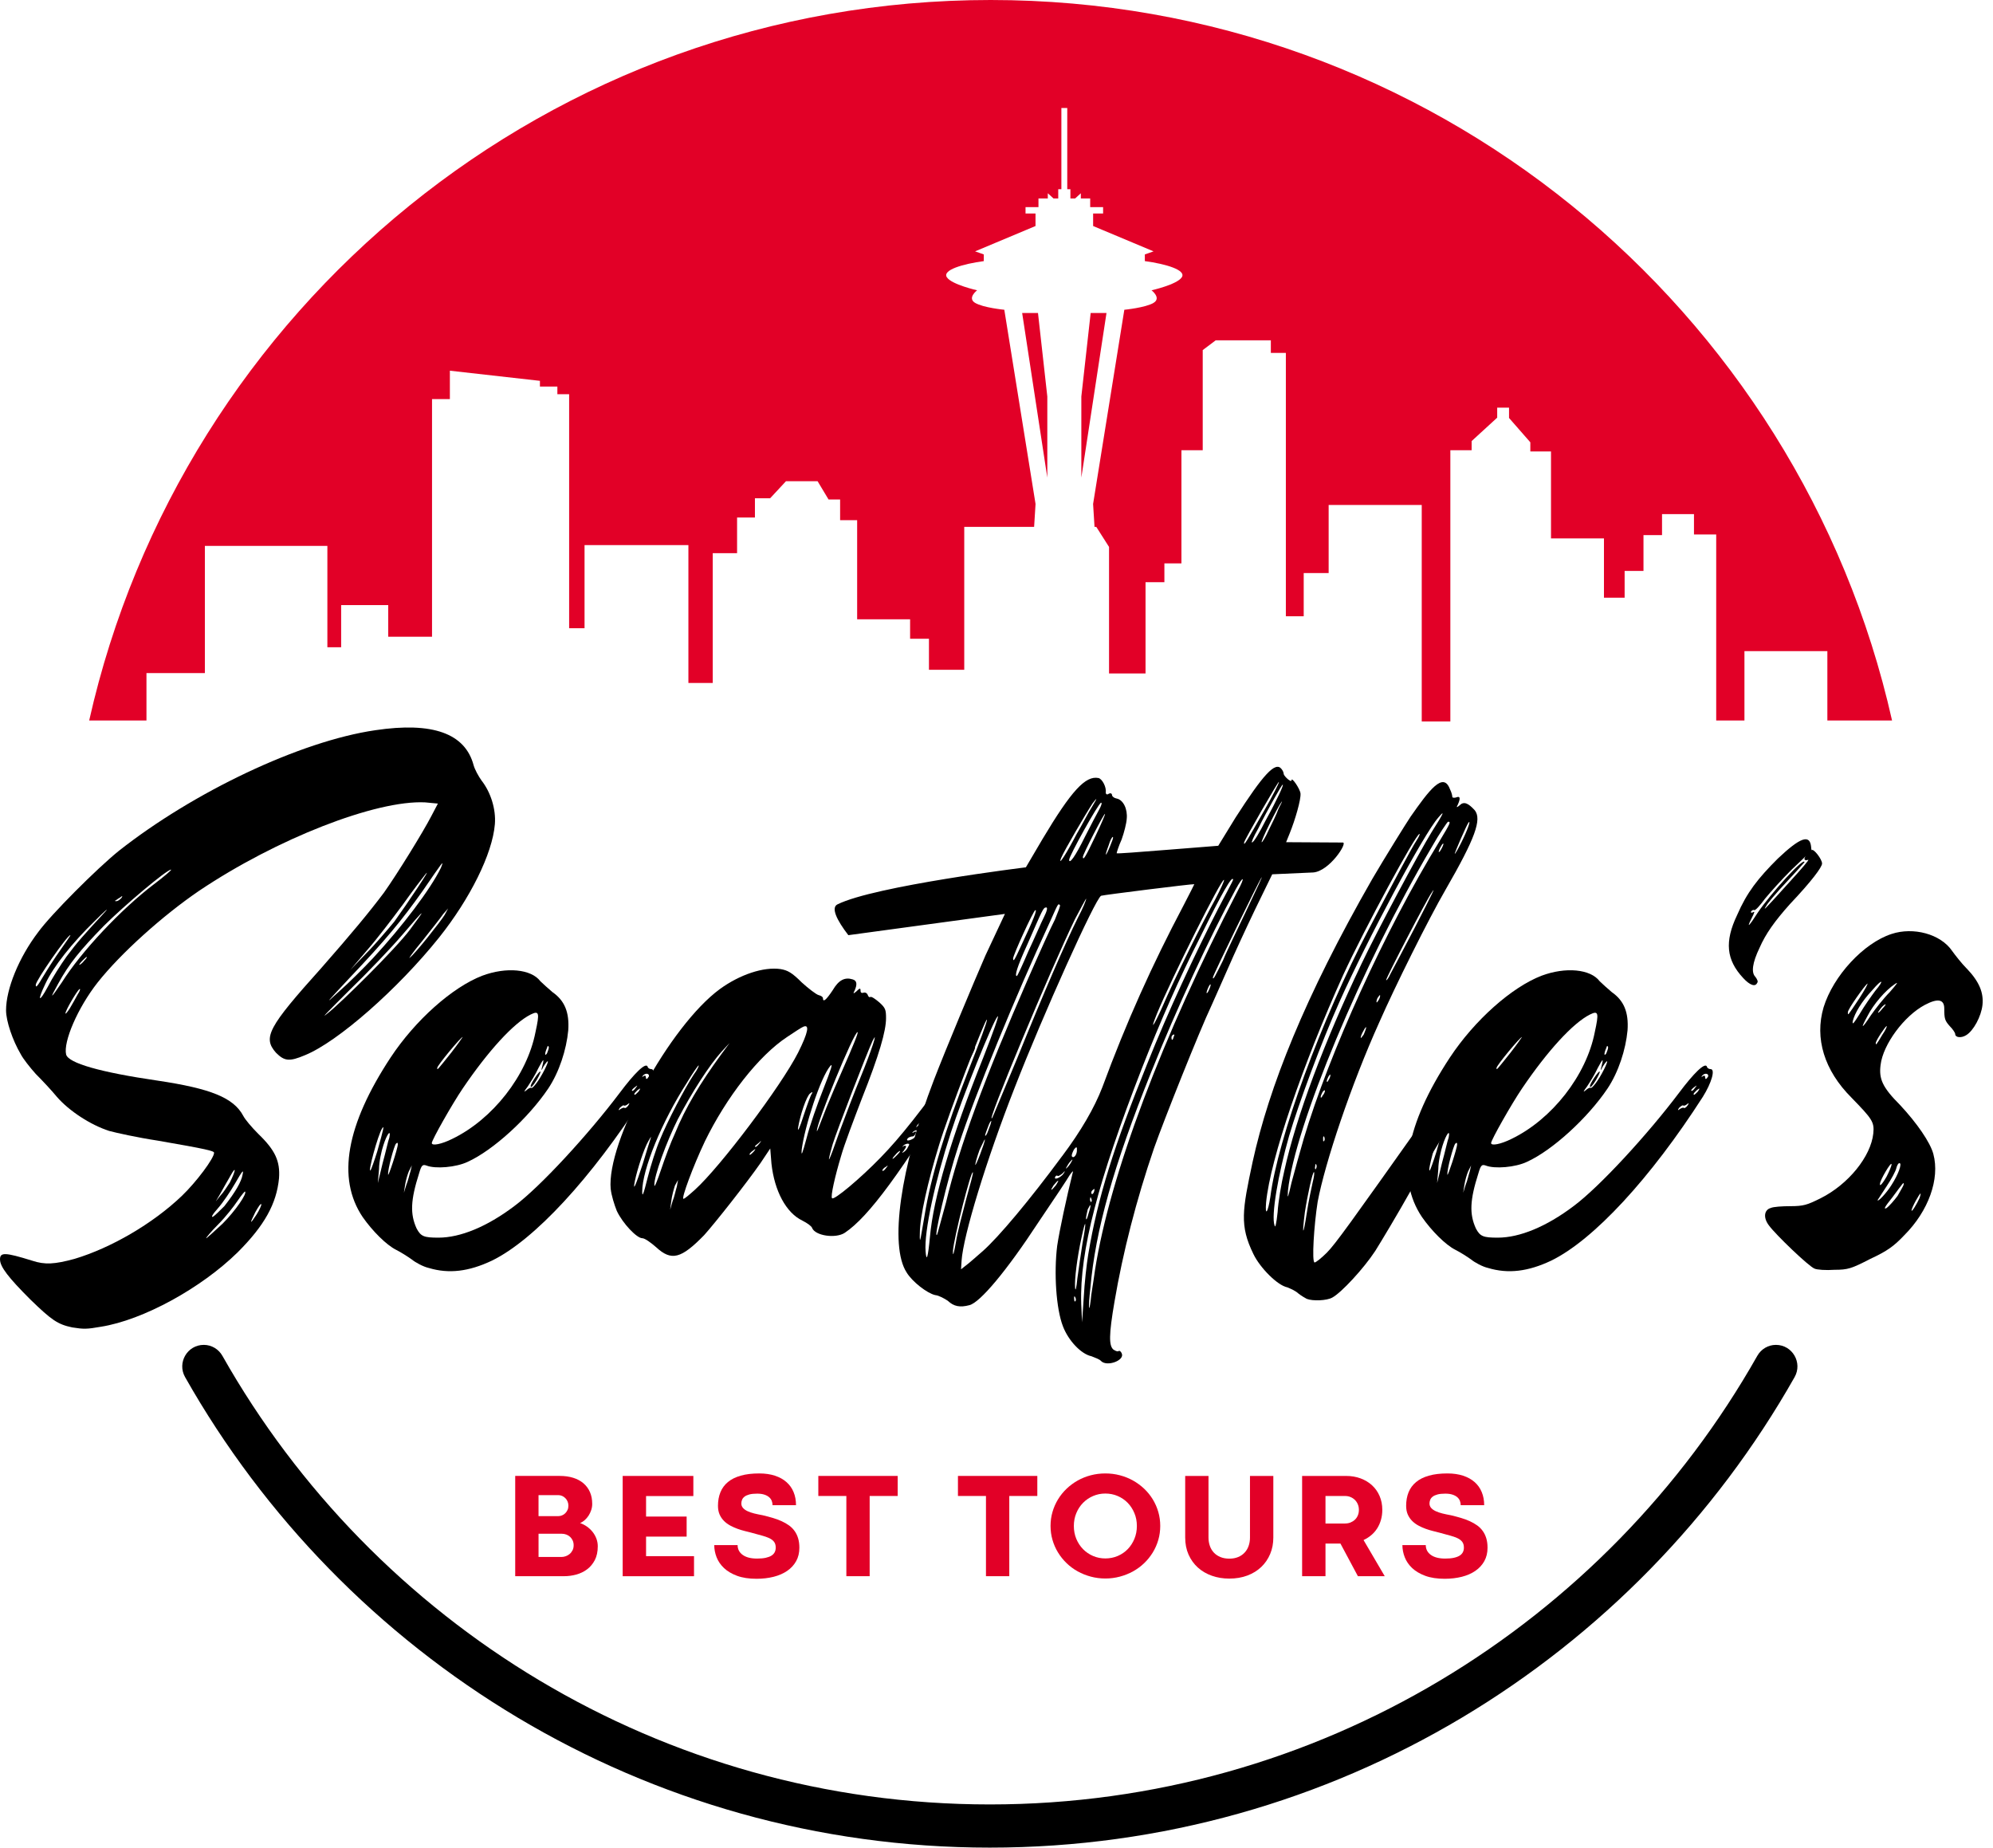
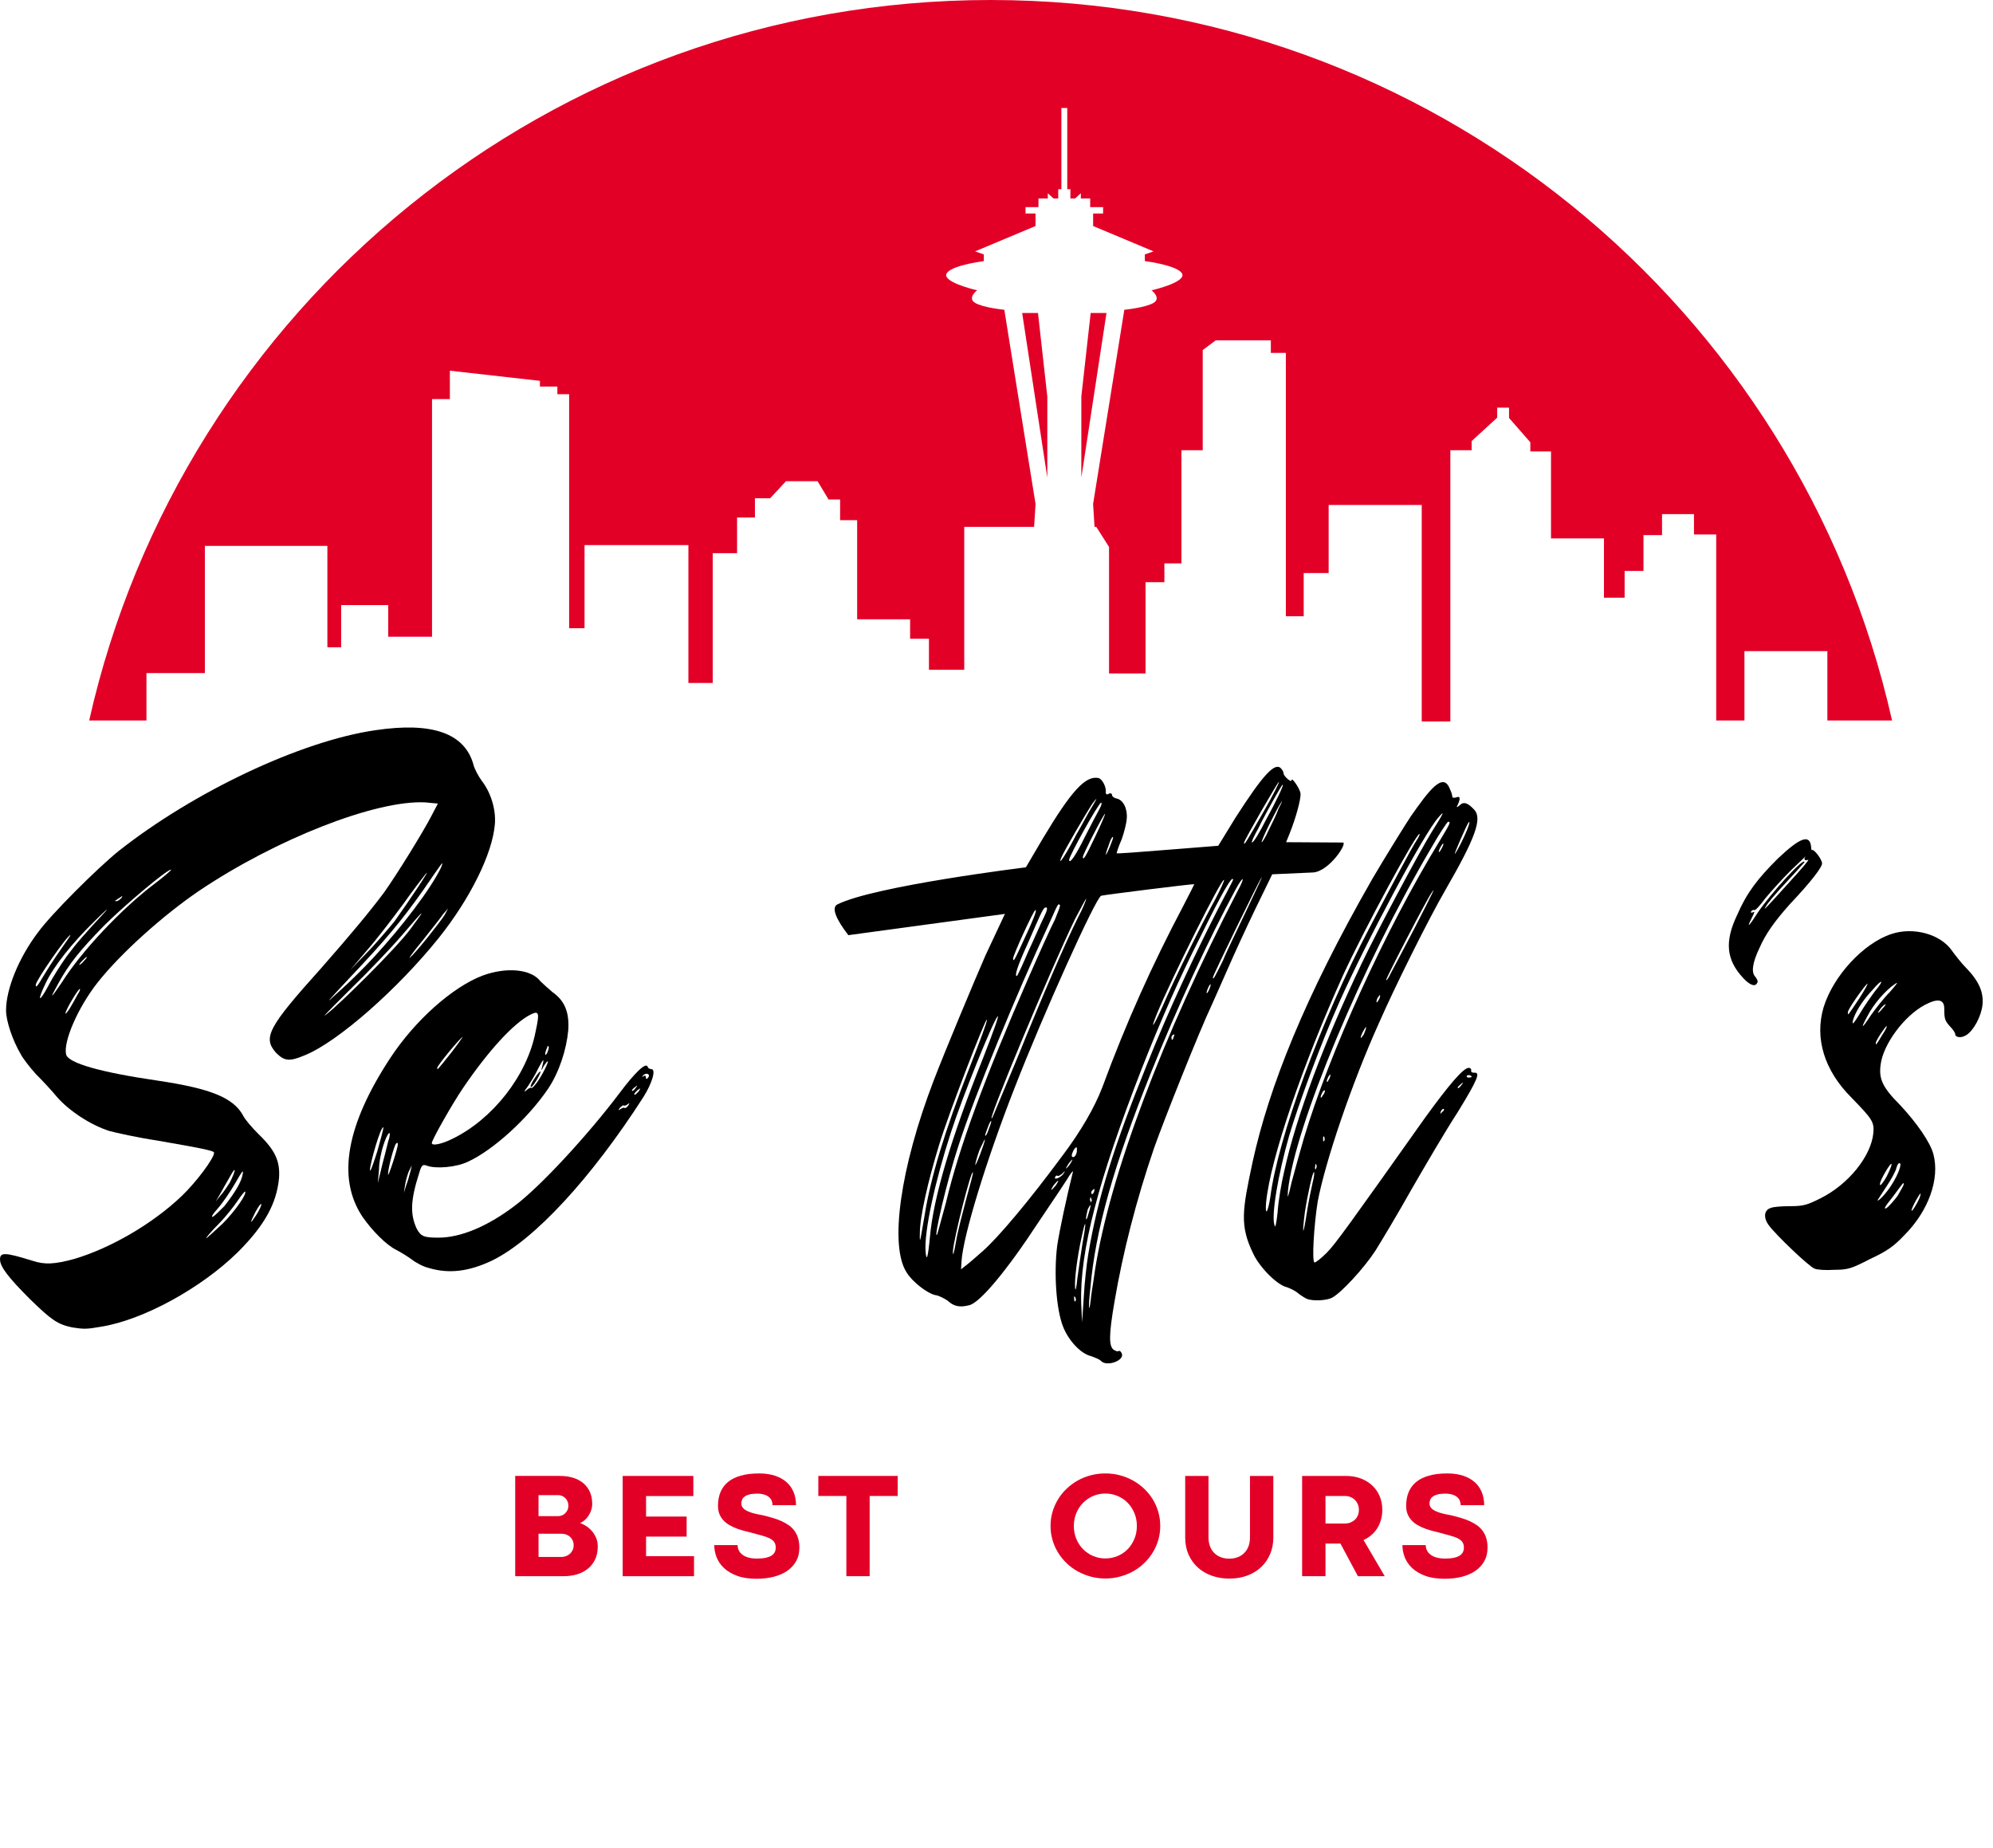
<svg xmlns="http://www.w3.org/2000/svg" width="137" height="127" viewBox="0 0 137 127" fill="none">
  <g clip-path="url(#clip0_4670_2733)">
    <path d="M74.973 21.515L74.332 27.256V32.829L76.061 21.515H74.973Z" fill="#E20027" />
    <path d="M130.061 49.523C123.689 21.18 98.376 0 68.097 0C37.818 0 12.503 21.18 6.131 49.523H10.068V46.266H14.083V37.523H22.504V44.491H23.451V41.592H26.687V43.766H29.698V27.433H30.925V25.481L37.115 26.178V26.569H38.314V27.098H39.123V43.181H40.182V37.467H47.321V46.944H48.994V38.025H50.667V35.573H51.894V34.249H52.94L54.028 33.078H56.202L56.955 34.333H57.75V35.754H58.921V42.568H62.561V43.906H63.857V46.038H66.283V36.214H71.086L71.184 34.642L69.037 21.292C69.037 21.292 67.587 21.153 67.028 20.818C66.47 20.483 67.167 19.954 67.167 19.954C67.167 19.954 65.424 19.563 65.09 19.062C64.754 18.56 66.191 18.142 67.627 17.948V17.488L67.028 17.278L71.182 15.536V14.675H70.496V14.236H71.385V13.64H72.027V13.284L72.417 13.64H72.744V13.007H72.96V7.422H73.364V13.007H73.58V13.64H73.907L74.297 13.284V13.64H74.94V14.236H75.828V14.675H75.142V15.536L79.296 17.278L78.697 17.488V17.948C80.133 18.142 81.568 18.562 81.235 19.062C80.9 19.565 79.157 19.954 79.157 19.954C79.157 19.954 79.854 20.483 79.296 20.818C78.737 21.153 77.287 21.292 77.287 21.292L75.14 34.642L75.238 36.214H75.358L76.236 37.594V46.29H78.745V40.019H80.041V38.724H81.212V30.947H82.676V24.064L83.567 23.394H87.359V24.258H88.391V42.36H89.618V39.392H91.332V34.709H97.731V49.592H99.698V30.946H101.161V30.318L102.918 28.709V28.02H103.732V28.73L105.196 30.403V31.03H106.617V37.009H110.257V41.086H111.678V39.245H112.974V36.78H114.249V35.338H116.445V36.739H117.973V49.526H119.914V44.757H125.614V49.526H130.054L130.061 49.523Z" fill="#E20027" />
    <path d="M70.264 21.515L71.993 32.829V27.256L71.352 21.515H70.264Z" fill="#E20027" />
    <path d="M35.416 108.343V101.451H38.484C38.822 101.451 39.128 101.494 39.401 101.579C39.676 101.665 39.91 101.79 40.103 101.954C40.297 102.119 40.447 102.319 40.552 102.558C40.658 102.796 40.709 103.069 40.709 103.377C40.709 103.518 40.687 103.659 40.641 103.797C40.596 103.936 40.534 104.064 40.459 104.181C40.383 104.297 40.294 104.401 40.193 104.49C40.091 104.579 39.985 104.647 39.873 104.69C40.039 104.748 40.196 104.828 40.343 104.93C40.49 105.034 40.62 105.155 40.73 105.292C40.842 105.431 40.929 105.585 40.994 105.754C41.058 105.923 41.091 106.099 41.091 106.286C41.091 106.657 41.023 106.974 40.889 107.235C40.753 107.494 40.576 107.707 40.359 107.87C40.142 108.033 39.893 108.153 39.617 108.23C39.339 108.306 39.059 108.343 38.775 108.343H35.417H35.416ZM37.019 104.214H38.387C38.471 104.214 38.554 104.197 38.636 104.162C38.718 104.129 38.79 104.081 38.855 104.018C38.918 103.956 38.971 103.88 39.012 103.791C39.053 103.704 39.072 103.606 39.072 103.497C39.072 103.389 39.053 103.295 39.015 103.206C38.975 103.116 38.924 103.039 38.859 102.975C38.796 102.912 38.722 102.862 38.642 102.826C38.561 102.79 38.478 102.772 38.393 102.772H37.019V104.211V104.214ZM38.61 107.021C38.695 107.021 38.785 107.005 38.882 106.972C38.978 106.941 39.068 106.891 39.149 106.824C39.23 106.76 39.297 106.675 39.351 106.574C39.406 106.473 39.433 106.352 39.433 106.215C39.433 106.093 39.41 105.984 39.366 105.888C39.322 105.791 39.264 105.71 39.19 105.641C39.116 105.571 39.028 105.518 38.929 105.481C38.829 105.443 38.724 105.425 38.612 105.425H37.02V107.021H38.612H38.61Z" fill="#E20027" />
    <path d="M42.804 101.452H47.661V102.835H44.411V104.244H47.2V105.622H44.411V106.966H47.707V108.345H42.803V101.452H42.804Z" fill="#E20027" />
    <path d="M50.703 106.2C50.703 106.484 50.819 106.71 51.053 106.879C51.286 107.048 51.616 107.132 52.041 107.132C52.274 107.132 52.473 107.114 52.635 107.079C52.797 107.043 52.929 106.993 53.03 106.93C53.131 106.867 53.205 106.787 53.253 106.695C53.3 106.601 53.324 106.497 53.324 106.378C53.324 106.212 53.285 106.079 53.208 105.978C53.129 105.876 53.018 105.793 52.873 105.725C52.728 105.657 52.551 105.597 52.343 105.543C52.135 105.488 51.9 105.425 51.636 105.349C51.507 105.316 51.361 105.279 51.197 105.238C51.032 105.197 50.866 105.147 50.697 105.086C50.528 105.025 50.364 104.951 50.202 104.865C50.042 104.779 49.899 104.674 49.772 104.549C49.645 104.423 49.544 104.276 49.467 104.105C49.392 103.935 49.354 103.734 49.354 103.505C49.354 103.161 49.41 102.85 49.522 102.574C49.633 102.298 49.805 102.066 50.036 101.873C50.267 101.68 50.561 101.534 50.919 101.433C51.275 101.33 51.7 101.28 52.194 101.28C52.598 101.28 52.959 101.333 53.271 101.436C53.584 101.54 53.848 101.684 54.062 101.875C54.276 102.063 54.441 102.292 54.551 102.561C54.663 102.829 54.718 103.129 54.718 103.461H53.105C53.105 103.36 53.087 103.261 53.05 103.164C53.012 103.068 52.951 102.983 52.867 102.911C52.782 102.838 52.674 102.779 52.539 102.736C52.407 102.692 52.241 102.669 52.044 102.669C51.827 102.669 51.649 102.687 51.51 102.725C51.37 102.763 51.258 102.813 51.177 102.877C51.095 102.941 51.04 103.013 51.008 103.095C50.976 103.176 50.96 103.259 50.96 103.344C50.96 103.461 50.997 103.564 51.073 103.65C51.148 103.736 51.252 103.811 51.385 103.873C51.516 103.935 51.672 103.988 51.851 104.033C52.031 104.077 52.226 104.117 52.434 104.155C52.674 104.212 52.903 104.273 53.12 104.337C53.339 104.401 53.54 104.476 53.727 104.561C53.913 104.645 54.081 104.742 54.232 104.849C54.383 104.957 54.512 105.084 54.617 105.232C54.724 105.378 54.806 105.547 54.863 105.737C54.92 105.926 54.949 106.141 54.949 106.386C54.949 106.734 54.877 107.04 54.729 107.306C54.583 107.571 54.377 107.794 54.115 107.975C53.852 108.156 53.543 108.292 53.182 108.384C52.822 108.474 52.431 108.521 52.008 108.521C51.482 108.521 51.034 108.453 50.665 108.316C50.297 108.179 49.997 108.001 49.765 107.781C49.534 107.561 49.365 107.315 49.258 107.039C49.151 106.763 49.098 106.485 49.098 106.205H50.7L50.703 106.2Z" fill="#E20027" />
    <path d="M58.179 102.829H56.252V101.451H61.708V102.829H59.781V108.343H58.179V102.829Z" fill="#E20027" />
-     <path d="M67.776 102.829H65.85V101.451H71.306V102.829H69.379V108.343H67.776V102.829Z" fill="#E20027" />
    <path d="M72.215 104.888C72.215 104.553 72.26 104.232 72.349 103.926C72.438 103.618 72.566 103.33 72.729 103.061C72.894 102.793 73.088 102.55 73.318 102.332C73.546 102.114 73.799 101.927 74.078 101.769C74.358 101.612 74.658 101.491 74.979 101.407C75.3 101.322 75.635 101.28 75.984 101.28C76.333 101.28 76.662 101.322 76.983 101.407C77.304 101.491 77.605 101.612 77.887 101.769C78.167 101.927 78.422 102.114 78.652 102.332C78.881 102.55 79.079 102.793 79.242 103.061C79.406 103.33 79.533 103.618 79.622 103.926C79.711 104.233 79.756 104.555 79.756 104.888C79.756 105.221 79.711 105.544 79.622 105.85C79.533 106.158 79.406 106.446 79.242 106.714C79.077 106.983 78.881 107.227 78.652 107.447C78.422 107.668 78.166 107.855 77.887 108.01C77.606 108.165 77.306 108.286 76.983 108.372C76.662 108.458 76.33 108.502 75.984 108.502C75.638 108.502 75.302 108.458 74.979 108.372C74.658 108.286 74.359 108.165 74.078 108.01C73.799 107.855 73.546 107.668 73.318 107.447C73.09 107.227 72.894 106.983 72.729 106.714C72.565 106.446 72.438 106.158 72.349 105.85C72.26 105.543 72.215 105.223 72.215 104.888ZM73.817 104.892C73.817 105.211 73.873 105.505 73.986 105.778C74.1 106.049 74.255 106.286 74.45 106.485C74.646 106.684 74.875 106.84 75.139 106.954C75.403 107.067 75.684 107.123 75.981 107.123C76.278 107.123 76.57 107.067 76.832 106.954C77.096 106.841 77.326 106.684 77.519 106.485C77.713 106.286 77.866 106.049 77.979 105.778C78.092 105.505 78.149 105.211 78.149 104.892C78.149 104.574 78.094 104.28 77.979 104.009C77.866 103.736 77.712 103.5 77.519 103.301C77.324 103.102 77.095 102.945 76.832 102.832C76.568 102.719 76.284 102.662 75.981 102.662C75.678 102.662 75.403 102.719 75.139 102.832C74.875 102.945 74.646 103.102 74.45 103.301C74.253 103.5 74.1 103.736 73.986 104.009C73.873 104.28 73.817 104.574 73.817 104.892Z" fill="#E20027" />
    <path d="M85.922 101.452H87.529V105.684C87.529 106.093 87.458 106.47 87.313 106.814C87.168 107.158 86.966 107.456 86.702 107.708C86.438 107.96 86.121 108.156 85.748 108.297C85.376 108.437 84.961 108.508 84.501 108.508C84.075 108.508 83.677 108.443 83.307 108.313C82.937 108.183 82.616 107.995 82.344 107.751C82.073 107.506 81.859 107.209 81.703 106.861C81.548 106.512 81.471 106.12 81.471 105.684V101.452H83.073V105.689C83.073 105.895 83.105 106.087 83.167 106.263C83.229 106.441 83.321 106.594 83.441 106.722C83.561 106.85 83.71 106.951 83.888 107.025C84.064 107.099 84.271 107.137 84.504 107.137C84.736 107.137 84.932 107.1 85.107 107.028C85.282 106.956 85.432 106.855 85.554 106.723C85.676 106.594 85.768 106.441 85.83 106.265C85.892 106.09 85.924 105.898 85.924 105.692V101.451L85.922 101.452Z" fill="#E20027" />
    <path d="M92.139 106.099H91.115V108.345H89.508V101.452H92.53C92.892 101.452 93.224 101.508 93.529 101.621C93.832 101.734 94.095 101.893 94.318 102.098C94.54 102.303 94.712 102.547 94.834 102.832C94.958 103.117 95.02 103.434 95.02 103.782C95.02 104.025 94.99 104.254 94.928 104.469C94.867 104.684 94.781 104.879 94.67 105.054C94.558 105.229 94.424 105.386 94.264 105.52C94.105 105.654 93.927 105.767 93.731 105.859L95.187 108.342H93.342L92.141 106.096L92.139 106.099ZM92.464 104.72C92.595 104.72 92.719 104.698 92.833 104.653C92.948 104.606 93.049 104.543 93.135 104.463C93.221 104.381 93.289 104.285 93.337 104.168C93.387 104.054 93.411 103.926 93.411 103.784C93.411 103.642 93.387 103.517 93.337 103.401C93.289 103.285 93.221 103.184 93.135 103.099C93.049 103.015 92.948 102.948 92.833 102.902C92.719 102.853 92.595 102.831 92.464 102.831H91.115V104.722H92.464V104.72Z" fill="#E20027" />
    <path d="M98.008 106.2C98.008 106.484 98.124 106.71 98.358 106.879C98.59 107.048 98.921 107.132 99.346 107.132C99.579 107.132 99.778 107.114 99.939 107.079C100.102 107.043 100.233 106.993 100.335 106.93C100.436 106.867 100.51 106.787 100.558 106.695C100.605 106.601 100.629 106.497 100.629 106.378C100.629 106.212 100.59 106.079 100.513 105.978C100.434 105.876 100.322 105.793 100.178 105.725C100.033 105.657 99.856 105.597 99.648 105.543C99.44 105.488 99.204 105.425 98.94 105.349C98.812 105.316 98.666 105.279 98.501 105.238C98.337 105.197 98.171 105.147 98.002 105.086C97.833 105.025 97.668 104.951 97.507 104.865C97.347 104.779 97.204 104.674 97.077 104.549C96.95 104.423 96.849 104.276 96.772 104.105C96.697 103.935 96.659 103.734 96.659 103.505C96.659 103.161 96.715 102.85 96.826 102.574C96.938 102.298 97.11 102.066 97.341 101.873C97.572 101.68 97.866 101.534 98.224 101.433C98.58 101.33 99.005 101.28 99.499 101.28C99.903 101.28 100.264 101.333 100.576 101.436C100.888 101.54 101.152 101.684 101.367 101.875C101.581 102.063 101.745 102.292 101.855 102.561C101.967 102.829 102.023 103.129 102.023 103.461H100.41C100.41 103.36 100.392 103.261 100.354 103.164C100.316 103.068 100.256 102.983 100.172 102.911C100.087 102.838 99.978 102.779 99.844 102.736C99.711 102.692 99.545 102.669 99.349 102.669C99.132 102.669 98.954 102.687 98.815 102.725C98.675 102.763 98.563 102.813 98.482 102.877C98.4 102.941 98.344 103.013 98.313 103.095C98.281 103.176 98.264 103.259 98.264 103.344C98.264 103.461 98.302 103.564 98.377 103.65C98.453 103.736 98.557 103.811 98.69 103.873C98.821 103.935 98.977 103.988 99.156 104.033C99.336 104.077 99.53 104.117 99.739 104.155C99.978 104.212 100.208 104.273 100.425 104.337C100.644 104.401 100.845 104.476 101.032 104.561C101.217 104.645 101.386 104.742 101.537 104.849C101.688 104.956 101.816 105.084 101.922 105.232C102.029 105.378 102.11 105.547 102.168 105.737C102.225 105.926 102.254 106.141 102.254 106.386C102.254 106.734 102.181 107.04 102.034 107.306C101.887 107.571 101.682 107.794 101.419 107.975C101.157 108.156 100.848 108.292 100.487 108.384C100.126 108.474 99.736 108.521 99.313 108.521C98.786 108.521 98.338 108.453 97.97 108.316C97.602 108.179 97.302 108.001 97.069 107.781C96.838 107.561 96.669 107.315 96.562 107.039C96.455 106.763 96.402 106.485 96.402 106.205H98.005L98.008 106.2Z" fill="#E20027" />
-     <path d="M122.078 92.443C121.545 92.443 121.059 92.733 120.798 93.196C110.394 111.587 90.646 124.032 68.042 124.032C45.439 124.032 25.692 111.589 15.288 93.196C15.026 92.733 14.541 92.443 14.009 92.443C12.874 92.443 12.163 93.669 12.722 94.657C23.636 113.945 44.336 127 68.042 127C91.749 127 112.449 113.945 123.363 94.657C123.921 93.669 123.211 92.443 122.076 92.443H122.078Z" fill="black" />
    <path d="M0 86.571C0 86.071 0.333 86.071 2.209 86.655C3.084 86.946 3.751 86.905 5.127 86.53C7.629 85.78 10.505 84.114 12.506 82.197C13.506 81.237 14.716 79.613 14.716 79.238C14.716 79.112 14.215 78.987 10.838 78.403C9.462 78.195 7.962 77.862 7.504 77.737C6.212 77.319 4.753 76.361 3.919 75.404C3.543 74.945 2.876 74.236 2.459 73.82C2.084 73.402 1.584 72.778 1.417 72.445C0.875 71.528 0.416 70.194 0.416 69.445C0.416 67.986 1.292 65.82 2.627 64.069C3.502 62.861 6.669 59.694 8.171 58.484C13.298 54.444 20.636 50.943 25.805 50.192C29.724 49.608 31.975 50.4 32.559 52.608C32.642 52.901 32.892 53.359 33.101 53.651C33.725 54.442 34.101 55.61 34.018 56.65C33.851 58.693 32.309 61.775 30.184 64.443C27.349 67.985 23.22 71.611 20.971 72.528C19.887 72.986 19.554 72.945 18.97 72.36C18.052 71.319 18.427 70.611 22.096 66.528C24.182 64.152 25.39 62.694 26.391 61.361C27.308 60.068 29.058 57.234 29.642 56.111L30.101 55.236L29.226 55.153C25.849 54.985 19.012 57.653 13.677 61.237C11.175 62.944 8.299 65.529 6.715 67.529C5.338 69.279 4.338 71.614 4.546 72.488C4.714 73.072 6.84 73.696 10.841 74.28C14.467 74.822 16.052 75.447 16.72 76.698C16.845 76.948 17.304 77.49 17.763 77.948C18.929 79.073 19.263 79.823 19.18 80.99C19.012 82.74 18.179 84.24 16.344 86.074C13.843 88.533 9.841 90.741 6.923 91.199C5.963 91.367 5.755 91.367 4.963 91.242C3.962 91.032 3.546 90.741 2.087 89.325C0.585 87.824 0.002 87.074 0.002 86.574L0 86.571ZM3.001 67.069C3.252 66.651 3.751 65.861 4.168 65.278C4.543 64.736 4.877 64.278 4.835 64.278C4.626 64.278 2.458 67.403 2.458 67.694C2.458 67.944 2.582 67.778 3 67.069H3.001ZM3.292 67.819C3.585 67.235 4.168 66.318 4.586 65.734C5.335 64.734 5.752 64.276 7.211 62.692C7.544 62.317 7.211 62.609 6.502 63.318C4.96 64.817 3.667 66.443 3.125 67.611C2.541 68.819 2.666 68.985 3.292 67.819ZM10.588 60.777C11.297 60.236 11.839 59.777 11.756 59.777C11.463 59.777 8.546 62.235 7.128 63.652C5.503 65.32 4.752 66.235 4.002 67.611C3.377 68.736 3.46 68.694 4.252 67.526C5.586 65.401 8.338 62.484 10.588 60.775V60.777ZM4.794 69.32C4.961 69.028 5.21 68.611 5.335 68.362C5.503 68.111 5.544 67.945 5.461 67.986C5.293 68.111 4.501 69.445 4.501 69.653C4.501 69.737 4.626 69.57 4.794 69.32ZM5.962 65.777C5.921 65.777 5.794 65.902 5.67 66.027C5.503 66.195 5.42 66.318 5.462 66.318C5.504 66.318 5.67 66.195 5.794 66.027C5.919 65.902 6.004 65.777 5.962 65.777ZM8.005 61.944C8.088 61.944 8.213 61.86 8.338 61.736C8.45 61.569 8.422 61.555 8.254 61.694C8.086 61.778 7.962 61.904 7.92 61.904C7.879 61.944 7.92 61.944 8.005 61.944ZM14.175 85.112C14.215 85.112 14.716 84.654 15.3 84.112C16.175 83.237 17.008 82.028 16.842 81.903C16.842 81.862 16.592 82.153 16.341 82.528C16.091 82.904 15.507 83.654 15.008 84.153C14.507 84.654 14.132 85.111 14.175 85.111V85.112ZM14.674 83.613C14.799 83.528 15.133 83.195 15.425 82.904C16.175 81.945 16.592 81.236 16.676 80.737C16.759 80.361 16.676 80.444 16.175 81.32C15.842 81.904 15.3 82.696 14.967 83.07C14.591 83.486 14.466 83.737 14.674 83.611V83.613ZM14.84 82.571L15.174 82.154C15.382 81.945 15.632 81.529 15.8 81.28C16.216 80.446 16.258 80.072 15.84 80.821C15.59 81.237 15.299 81.779 15.131 82.072L14.838 82.572L14.84 82.571ZM17.634 83.488C17.843 83.154 17.968 82.862 17.968 82.779C17.927 82.696 17.76 82.946 17.552 83.32C17.134 84.154 17.176 84.195 17.634 83.488ZM28.182 63.902C28.64 63.276 29.016 62.777 28.974 62.777C28.932 62.777 28.348 63.444 27.64 64.276C26.931 65.11 25.264 66.86 23.972 68.11C22.679 69.401 21.97 70.11 22.471 69.692C22.971 69.317 24.263 68.068 25.346 66.983C26.43 65.9 27.723 64.525 28.182 63.901V63.902ZM29.057 61.235C27.64 63.235 26.514 64.611 24.055 67.194C22.345 69.028 22.262 69.111 23.305 68.154C23.972 67.57 25.013 66.529 25.639 65.861C27.681 63.652 29.6 61.11 30.308 59.652C30.558 59.026 30.433 59.236 29.057 61.235ZM24.096 66.653L25.179 65.528C25.805 64.902 26.64 63.904 27.097 63.361C27.972 62.152 29.724 59.527 29.265 60.068C29.098 60.276 28.39 61.193 27.681 62.193C26.971 63.152 25.888 64.569 25.264 65.278L24.096 66.651V66.653ZM30.474 62.819C30.306 63.069 29.641 63.902 29.015 64.694C28.388 65.445 28.014 65.986 28.18 65.819C28.348 65.694 28.889 65.068 29.389 64.443C29.89 63.818 30.431 63.11 30.557 62.902L30.807 62.444L30.474 62.819Z" fill="black" />
    <path d="M44.231 75.404C40.644 80.987 36.726 85.237 33.809 86.655C32.225 87.405 30.849 87.572 29.474 87.156C29.098 87.072 28.557 86.78 28.306 86.572C28.013 86.364 27.556 86.073 27.223 85.906C26.556 85.572 25.598 84.613 24.929 83.655C23.137 80.989 23.804 77.321 26.847 72.695C28.555 70.112 31.099 67.861 33.142 67.071C34.811 66.445 36.519 66.612 37.145 67.447C37.313 67.614 37.687 67.947 37.978 68.196C38.813 68.78 39.146 69.572 39.062 70.822C38.938 72.155 38.437 73.697 37.687 74.822C36.311 76.864 33.892 79.072 32.143 79.864C31.351 80.239 29.933 80.363 29.308 80.114C29.058 80.031 28.975 80.073 28.807 80.656C28.223 82.488 28.181 83.447 28.64 84.447C28.931 84.989 29.141 85.073 30.14 85.073C31.641 85.073 33.474 84.323 35.351 82.906C37.144 81.573 40.436 77.989 42.605 75.113C43.605 73.779 44.397 72.988 44.522 73.321C44.522 73.404 44.648 73.488 44.773 73.488C45.105 73.488 44.856 74.405 44.231 75.405V75.404ZM26.263 77.571C25.972 78.03 25.263 80.654 25.471 80.446C25.512 80.405 25.721 79.82 25.93 79.155C26.388 77.529 26.429 77.321 26.262 77.571H26.263ZM26.305 79.945C26.514 79.195 26.681 78.404 26.764 78.196C26.889 77.571 26.597 77.945 26.348 78.737C26.222 79.113 26.055 79.862 26.055 80.361L25.972 81.321L26.305 79.945ZM27.346 78.654C27.346 78.529 27.304 78.529 27.221 78.613C27.096 78.737 26.637 80.405 26.68 80.739C26.68 80.947 27.346 78.945 27.346 78.654ZM28.306 80.112L28.098 80.529C28.013 80.738 27.89 81.155 27.847 81.446L27.764 81.987L27.932 81.446C28.057 81.153 28.14 80.737 28.225 80.487L28.308 80.111L28.306 80.112ZM29.682 78.57C29.682 78.779 30.349 78.654 31.099 78.278C33.85 76.945 36.226 73.944 36.81 70.944C37.102 69.611 37.061 69.445 36.477 69.736C35.309 70.32 33.559 72.237 31.808 74.819C31.099 75.861 29.682 78.36 29.682 78.57ZM31.015 72.362C31.473 71.778 31.807 71.279 31.807 71.279C31.681 71.279 30.056 73.238 30.056 73.404C30.056 73.57 30.016 73.612 31.015 72.362ZM36.269 74.695C36.018 75.027 35.976 75.111 36.184 74.945C36.309 74.82 36.477 74.737 36.518 74.778C36.602 74.862 37.059 74.277 37.435 73.528C37.768 72.861 37.728 72.736 37.352 73.32C37.267 73.528 37.184 73.611 37.227 73.487C37.435 72.695 37.394 72.695 37.019 73.402C36.81 73.861 36.435 74.445 36.269 74.695ZM36.477 74.653C36.477 74.485 37.061 73.611 37.144 73.653C37.184 73.694 37.059 73.944 36.893 74.237C36.643 74.653 36.477 74.82 36.477 74.653ZM37.602 72.404C37.643 72.279 37.728 72.111 37.728 71.986C37.687 71.863 37.643 71.863 37.602 72.028C37.435 72.404 37.435 72.653 37.602 72.404ZM43.146 75.903C43.063 75.987 42.896 76.028 42.896 75.987C42.855 75.947 42.728 76.028 42.603 76.155C42.491 76.322 42.505 76.35 42.645 76.238C42.769 76.155 42.896 76.114 42.936 76.155C42.977 76.196 43.104 76.114 43.187 75.987C43.298 75.821 43.285 75.793 43.145 75.903H43.146ZM43.73 74.737C43.842 74.599 43.828 74.585 43.688 74.697C43.564 74.779 43.437 74.905 43.437 74.947C43.437 75.03 43.563 74.988 43.73 74.739V74.737ZM43.813 74.945C43.688 75.07 43.605 75.153 43.605 75.196C43.605 75.321 43.688 75.238 43.898 75.028C44.065 74.778 44.021 74.778 43.813 74.945ZM44.189 73.944C44.106 74.028 44.148 74.028 44.231 73.986C44.314 73.902 44.397 73.944 44.397 74.027C44.397 74.235 44.481 74.194 44.607 73.986C44.648 73.776 44.356 73.736 44.189 73.944Z" fill="black" />
-     <path d="M41.979 81.737C41.686 78.486 46.023 70.528 49.483 67.986C50.859 66.986 52.484 66.445 53.652 66.611C54.151 66.695 54.444 66.861 55.111 67.528C55.569 67.945 56.111 68.362 56.277 68.402C56.445 68.443 56.57 68.528 56.57 68.611C56.57 68.944 56.82 68.695 57.237 68.069C57.653 67.36 58.071 67.152 58.613 67.32C58.904 67.404 58.945 67.653 58.737 68.111C58.625 68.305 58.667 68.319 58.862 68.152C59.112 67.902 59.155 67.902 59.155 68.111C59.155 68.235 59.238 68.277 59.363 68.235C59.487 68.194 59.613 68.276 59.654 68.402C59.696 68.528 59.779 68.57 59.822 68.528C59.906 68.487 60.155 68.653 60.448 68.903C60.864 69.279 60.907 69.404 60.907 69.986C60.907 70.861 60.448 72.487 59.239 75.527C58.697 76.944 58.031 78.695 57.822 79.444C57.406 80.82 57.072 82.278 57.198 82.361C57.321 82.528 59.158 80.986 60.532 79.569C61.949 78.111 63.242 76.444 65.827 72.901C66.286 72.277 66.702 71.736 66.744 71.776C66.785 71.817 66.621 72.193 66.328 72.568C66.078 72.944 65.827 73.277 65.827 73.36C65.827 73.401 66.12 73.067 66.411 72.651C67.371 71.318 67.162 72.027 66.12 73.776C61.951 80.61 59.699 83.652 58.074 84.737C57.448 85.153 56.031 84.945 55.823 84.403C55.782 84.278 55.49 84.07 55.156 83.902C54.031 83.361 53.238 81.862 53.03 79.986L52.947 78.943L52.28 79.943C51.322 81.319 49.154 84.068 48.402 84.902C46.818 86.527 46.151 86.694 45.11 85.736C44.734 85.403 44.318 85.111 44.15 85.111C43.775 85.111 42.816 84.111 42.4 83.236C42.232 82.818 42.024 82.153 41.983 81.735L41.979 81.737ZM44.188 79.987C44.438 79.155 44.689 78.363 44.731 78.237C44.772 78.072 44.731 78.155 44.564 78.447C44.271 78.946 43.812 80.363 43.646 81.156C43.479 81.99 43.688 81.531 44.188 79.989V79.987ZM47.231 74.404C45.481 77.112 44.146 80.405 44.146 81.904C44.146 82.32 44.23 82.112 44.521 80.946C44.731 80.112 45.105 78.945 45.356 78.363C45.857 77.112 47.106 74.739 47.69 73.862C47.941 73.529 48.066 73.236 48.023 73.236C47.981 73.236 47.607 73.778 47.231 74.404ZM46.607 76.903C45.815 78.486 44.939 80.862 44.982 81.486C44.982 81.654 45.19 81.153 45.44 80.403C45.691 79.652 46.107 78.527 46.4 77.903C47.109 76.153 48.11 74.485 49.569 72.485L50.153 71.693L49.611 72.277C48.776 73.194 47.568 75.069 46.61 76.903H46.607ZM46.607 81.112L46.398 81.488C46.314 81.738 46.19 82.197 46.148 82.53L46.065 83.154L46.233 82.571C46.358 82.278 46.441 81.821 46.525 81.571L46.608 81.112H46.607ZM48.44 78.486C47.648 80.153 46.815 82.403 46.981 82.403C47.065 82.403 47.399 82.111 47.773 81.777C49.523 80.195 53.693 74.653 54.859 72.36C55.568 70.944 55.651 70.401 55.235 70.568C55.109 70.611 54.608 70.944 54.109 71.277C52.149 72.57 49.94 75.404 48.438 78.486H48.44ZM51.734 79.111C51.609 79.195 51.526 79.32 51.526 79.32C51.526 79.444 51.609 79.361 51.817 79.153C51.984 78.943 51.942 78.943 51.734 79.111ZM52.15 78.569C52.027 78.654 51.9 78.779 51.9 78.779C51.9 78.903 52.025 78.82 52.191 78.612C52.359 78.402 52.359 78.361 52.15 78.569ZM55.695 75.153C55.444 75.321 54.986 76.695 54.86 77.529C54.82 77.862 54.986 77.488 55.236 76.696C55.487 75.947 55.736 75.238 55.82 75.155C55.875 75.043 55.834 75.043 55.695 75.155V75.153ZM55.111 79.028C55.07 79.529 55.152 79.32 55.444 78.236C55.653 77.403 56.194 75.861 56.611 74.82C57.152 73.446 57.278 73.028 57.069 73.278C56.403 74.07 55.319 77.403 55.109 79.029L55.111 79.028ZM56.154 77.737C56.154 77.82 56.194 77.737 56.82 76.112C57.071 75.487 57.572 74.319 57.905 73.57C58.655 71.862 59.031 70.944 58.947 70.944C58.696 70.944 56.111 77.236 56.154 77.737ZM57.237 78.654C56.778 80.278 56.944 79.987 57.696 77.82C58.114 76.695 58.781 74.945 59.197 73.944C59.864 72.319 60.406 70.693 59.989 71.528C59.613 72.319 57.487 77.82 57.238 78.652L57.237 78.654ZM60.654 80.446C60.654 80.528 60.78 80.486 60.947 80.237C61.059 80.099 61.045 80.085 60.905 80.197C60.739 80.28 60.654 80.405 60.654 80.447V80.446ZM61.364 79.654C61.404 79.654 61.531 79.53 61.656 79.403C61.824 79.236 61.907 79.111 61.865 79.111C61.822 79.111 61.656 79.236 61.531 79.403C61.406 79.529 61.323 79.654 61.364 79.654ZM62.281 78.82C62.281 78.86 62.198 78.987 62.114 79.111C61.99 79.236 61.99 79.278 62.114 79.195C62.198 79.155 62.364 78.987 62.406 78.862C62.532 78.654 62.532 78.612 62.366 78.612C62.24 78.652 62.115 78.695 62.073 78.779C61.99 78.82 62.032 78.862 62.114 78.779C62.198 78.737 62.281 78.737 62.281 78.82ZM62.864 78.195C63.156 77.945 63.531 77.238 63.407 77.153C63.322 77.112 63.197 77.153 63.073 77.32C62.948 77.488 62.948 77.529 63.073 77.405C63.241 77.32 63.282 77.364 63.241 77.488C63.199 77.613 63.073 77.696 62.99 77.696C62.907 77.696 62.823 77.738 62.74 77.821C62.699 77.862 62.699 77.906 62.823 77.821C62.948 77.738 62.99 77.781 62.948 77.906C62.907 77.989 62.823 78.114 62.74 78.114C62.657 78.114 62.489 78.155 62.406 78.237C62.198 78.488 62.615 78.405 62.865 78.197L62.864 78.195ZM63.865 76.487C63.991 76.487 64.074 76.444 64.074 76.444C64.074 76.321 63.782 76.277 63.74 76.361C63.7 76.444 63.74 76.487 63.865 76.487ZM64.074 76.195C64.074 76.321 64.158 76.236 64.366 76.028C64.478 75.861 64.465 75.833 64.326 75.945C64.158 76.069 64.075 76.153 64.075 76.195H64.074ZM64.824 74.903C64.949 75.111 65.199 74.862 65.242 74.444C65.282 74.277 65.282 74.194 65.201 74.236C65.159 74.277 65.116 74.444 65.076 74.57C65.076 74.695 64.991 74.82 64.908 74.778C64.783 74.778 64.783 74.818 64.824 74.903Z" fill="black" />
    <path d="M84.448 66.477C84.094 67.3 83.56 68.47 83.277 69.12C82.453 70.858 80.011 76.987 79.329 78.922C78.107 82.488 77.182 86.115 76.613 89.463C76.212 91.795 76.227 92.504 76.541 92.771C76.718 92.882 76.844 92.914 76.883 92.869C76.963 92.821 77.052 92.897 77.104 93.018C77.351 93.501 76.093 93.976 75.682 93.549C75.589 93.431 75.287 93.33 75.029 93.225C74.306 93.074 73.437 92.139 73.067 91.166C72.595 89.949 72.441 87.495 72.671 85.638C72.835 84.539 73.324 82.284 73.736 80.621C73.807 80.447 73.725 80.495 73.538 80.762C73.392 81.025 72.42 82.482 71.373 84.028C69.209 87.335 67.377 89.528 66.64 89.712C65.985 89.889 65.558 89.798 65.152 89.412C64.931 89.263 64.538 89.043 64.286 89.021C63.732 88.898 62.706 88.101 62.321 87.463C61.131 85.635 61.876 80.268 64.198 74.232C64.995 72.162 66.928 67.537 67.741 65.674L69.079 62.819L58.316 64.281C57.526 63.256 57.105 62.395 57.567 62.164C60.124 60.892 70.52 59.617 70.52 59.617L71.664 57.672C73.657 54.337 74.622 53.299 75.513 53.48C75.77 53.544 76.066 54.105 76.011 54.485C76.022 54.61 76.108 54.645 76.226 54.553C76.348 54.501 76.434 54.536 76.443 54.661C76.449 54.744 76.585 54.859 76.754 54.887C77.22 54.976 77.523 55.62 77.451 56.294C77.433 56.589 77.274 57.228 77.102 57.702C76.889 58.178 76.757 58.607 76.76 58.649C76.763 58.691 78.343 58.564 80.254 58.413L83.744 58.136L84.929 56.203C86.827 53.251 87.672 52.305 88.093 52.859C88.187 52.976 88.238 53.097 88.247 53.222C88.301 53.385 88.752 53.809 88.783 53.639C88.76 53.349 89.373 54.219 89.398 54.551C89.431 54.966 89.038 56.335 88.653 57.285L88.408 57.89L92.312 57.913C92.648 57.929 91.393 59.872 90.282 59.97L87.453 60.097L86.267 62.531C85.621 63.878 84.801 65.657 84.448 66.48V66.477ZM63.297 85.043C63.353 84.703 63.471 84.068 63.555 83.559C63.975 80.933 64.934 77.764 66.638 73.407C67.334 71.638 67.886 70.173 67.838 70.093C67.78 69.89 65.177 76.616 64.55 78.714C63.785 81.2 63.228 83.667 63.231 84.755C63.215 85.258 63.236 85.354 63.296 85.043H63.297ZM67.586 72.705C68.281 70.936 68.726 69.689 68.574 69.867C68.265 70.185 66.133 75.453 65.362 77.856C64.286 81.16 63.516 84.649 63.626 86.02C63.685 86.768 63.788 86.466 63.923 85.034C64.166 82.298 65.389 78.188 67.586 72.705ZM70.668 67.279C71.447 65.502 72.265 63.682 72.52 63.202C72.73 62.683 72.904 62.252 72.861 62.213C72.726 62.098 72.764 62.053 72.159 63.398C69.837 68.389 66.999 75.303 65.891 78.735C65.082 81.182 64.15 85.228 64.412 84.872C64.45 84.827 64.704 83.805 65.031 82.649C65.939 78.815 67.696 74.078 70.668 67.279ZM66.431 82.37C66.691 81.429 66.919 80.618 66.875 80.58C66.741 80.465 65.562 85.115 65.506 85.996C65.499 86.415 65.564 86.201 65.709 85.394C65.819 84.675 66.175 83.35 66.431 82.37ZM73.016 79.465C74.302 77.747 75.222 76.169 75.776 74.733C77.428 70.253 79.206 66.309 81.35 62.25C81.786 61.422 82.098 60.778 82.098 60.778C82.012 60.744 75.814 61.52 75.691 61.572C75.29 61.771 71.699 69.748 69.754 74.751C67.806 79.713 66.213 84.939 66.099 86.661L66.062 87.249L66.416 86.97C66.614 86.83 67.121 86.371 67.551 86.002C68.646 85.037 70.784 82.485 73.013 79.465H73.016ZM67.337 79.037C67.165 79.51 67.035 79.98 67.042 80.064C67.056 80.23 67.714 78.506 67.7 78.339C67.694 78.256 67.554 78.601 67.337 79.037ZM67.921 77.446C67.817 77.705 67.714 78.005 67.718 78.048C67.725 78.13 67.841 77.996 67.94 77.695C68.046 77.435 68.147 77.135 68.141 77.051C68.138 77.01 68.023 77.144 67.921 77.446ZM74.098 63.077C74.425 62.465 74.671 61.861 74.664 61.778C74.661 61.736 74.333 62.349 73.897 63.176C72.278 66.483 67.641 77.592 68.207 76.837C68.245 76.791 68.98 74.978 69.894 72.816C71.747 68.238 73.232 64.817 74.098 63.077ZM69.639 65.897C69.659 66.146 69.767 65.929 70.089 65.234C71.091 63.107 71.297 62.546 71.172 62.557C71.047 62.567 69.623 65.688 69.639 65.897ZM70.608 64.943C69.896 66.504 69.734 67.101 69.9 67.089C69.941 67.086 70.299 66.305 70.686 65.397C71.117 64.484 71.574 63.403 71.755 63.056C71.972 62.62 72.034 62.365 71.91 62.374C71.702 62.391 71.672 62.519 70.609 64.944L70.608 64.943ZM72.733 81.16C72.69 81.164 72.576 81.298 72.423 81.477C72.311 81.654 72.238 81.785 72.28 81.782C72.321 81.779 72.437 81.643 72.589 81.464C72.699 81.287 72.773 81.157 72.733 81.16ZM73.067 80.631C72.91 80.768 72.752 80.865 72.707 80.827C72.662 80.79 72.579 80.796 72.544 80.882C72.397 81.144 72.885 80.98 73.113 80.669C73.235 80.464 73.22 80.451 73.067 80.631ZM73.914 89.175C73.861 89.053 73.823 89.1 73.837 89.264C73.851 89.43 73.857 89.515 73.934 89.424C73.971 89.379 73.962 89.255 73.914 89.175ZM74.06 87.868C74.139 87.275 74.302 86.175 74.412 85.456C74.705 83.887 74.644 83.64 74.341 85.085C74.033 86.489 73.858 87.966 73.902 88.506C73.924 88.797 73.991 88.582 74.06 87.866V87.868ZM73.704 79.704C73.704 79.704 73.547 79.842 73.436 80.017C73.324 80.194 73.251 80.325 73.292 80.322C73.292 80.322 73.449 80.183 73.561 80.008C73.671 79.833 73.745 79.702 73.704 79.705V79.704ZM74.807 86.221C75.459 82.323 76.561 78.808 78.868 73.107C80.298 69.525 82.121 65.617 83.751 62.436C84.294 61.391 84.769 60.516 84.764 60.475C84.734 60.101 83.999 61.373 82.524 64.374C81.077 67.207 79.766 70.194 78.478 73.473C75.492 81.151 74.207 86.017 74.323 89.604L74.383 90.895L74.498 89.171C74.548 88.206 74.694 86.898 74.807 86.221ZM73.819 79.025C73.71 79.242 73.639 79.415 73.689 79.496C73.826 79.652 74.053 79.342 74.027 79.008C74.039 78.812 73.97 78.818 73.819 79.025ZM85.077 61.243C85.624 60.239 85.489 60.124 84.942 61.128C83.118 64.492 80.905 69.265 79.126 73.713C76.541 80.147 75.302 84.549 74.951 88.549C74.803 89.857 74.847 90.397 74.975 89.383C74.991 89.047 75.166 88.114 75.27 87.311C76.296 80.75 79.892 71.268 85.077 61.243ZM74.771 83.129C74.708 83.385 74.647 83.682 74.655 83.765C74.665 83.89 74.738 83.759 74.801 83.503C74.902 83.201 74.966 82.946 74.96 82.863C74.954 82.78 74.88 82.912 74.772 83.129H74.771ZM74.017 57.314C74.386 56.7 74.819 55.828 75.08 55.432C75.45 54.818 75.445 54.776 75.105 55.221C74.694 55.837 73.146 58.469 72.938 58.987C72.696 59.634 73.365 58.576 74.017 57.312V57.314ZM75.003 82.358C74.951 82.237 74.955 82.278 74.926 82.449C74.937 82.572 74.984 82.652 75.023 82.608C75.061 82.563 75.052 82.439 75.003 82.358ZM75.165 81.761C75.085 81.809 75.008 81.9 75.015 81.981C75.029 82.147 75.15 82.096 75.216 81.882C75.248 81.753 75.24 81.67 75.165 81.759V81.761ZM73.492 59.112C73.514 59.403 73.893 58.913 74.578 57.521C74.976 56.736 75.412 55.907 75.559 55.646C75.705 55.383 75.771 55.169 75.688 55.175C75.522 55.189 73.472 58.863 73.492 59.112ZM74.436 58.911C74.456 59.16 74.605 58.94 75.285 57.506C75.681 56.681 75.998 55.945 75.957 55.948C75.909 55.868 74.422 58.745 74.436 58.911ZM76.212 58.101C75.901 58.92 75.987 58.955 76.302 58.177C76.443 57.831 76.547 57.572 76.502 57.534C76.456 57.496 76.31 57.759 76.212 58.101ZM79.518 69.71C79.028 70.92 79.293 70.564 79.897 69.221C80.707 67.317 82.729 63.27 83.533 61.827C83.895 61.128 84.182 60.52 84.137 60.483C83.998 60.326 80.568 67.161 79.516 69.71H79.518ZM80.635 71.128C80.555 71.176 80.52 71.262 80.528 71.345C80.544 71.553 80.624 71.505 80.687 71.249C80.76 71.117 80.716 71.08 80.635 71.128ZM83.203 67.663C83.162 67.666 83.088 67.798 83.019 67.97C82.949 68.143 82.918 68.271 82.96 68.267C83.002 68.262 83.075 68.132 83.144 67.959C83.213 67.786 83.245 67.659 83.204 67.662L83.203 67.663ZM84.075 66.006C84.354 65.315 85.112 63.792 85.683 62.576C86.472 60.925 86.817 60.174 86.717 60.321C86.565 60.501 83.363 67.066 83.373 67.191C83.39 67.4 83.533 67.095 84.075 66.007V66.006ZM86.86 55.794C87.485 54.699 87.956 53.783 87.91 53.746C87.865 53.706 85.585 57.649 85.523 57.905C85.466 58.245 85.759 57.72 86.86 55.792V55.794ZM87.583 54.901C87.29 55.426 86.777 56.344 86.492 56.952C86.162 57.522 85.987 57.953 86.067 57.905C86.19 57.895 86.595 57.195 86.993 56.411C87.834 54.881 88.26 53.928 88.176 53.934C88.135 53.937 87.876 54.376 87.583 54.901ZM88.102 55.109C87.873 55.379 86.61 57.902 86.734 57.893C86.776 57.89 86.999 57.537 87.21 57.062C87.428 56.628 87.752 55.975 87.888 55.587C88.069 55.239 88.178 55.02 88.101 55.111L88.102 55.109Z" fill="black" />
    <path d="M99.83 54.777C99.83 54.818 99.913 54.86 100.081 54.818C100.373 54.693 100.414 54.859 100.206 55.319C100.094 55.513 100.136 55.526 100.331 55.359C100.622 55.067 100.915 55.192 101.374 55.693C101.873 56.317 101.414 57.608 99.371 61.151C98.163 63.235 95.871 67.86 94.828 70.235C92.868 74.57 91.076 79.945 90.576 82.612C90.326 84.195 90.16 86.779 90.368 86.779C90.451 86.779 90.826 86.486 91.201 86.112C91.785 85.528 92.827 84.07 97.997 76.778C99.539 74.653 100.582 73.402 100.956 73.402C101.081 73.402 101.164 73.487 101.123 73.611C101.123 73.695 101.208 73.736 101.331 73.736C101.79 73.695 101.582 74.194 100.206 76.444C99.414 77.653 97.997 80.07 97.037 81.737C96.079 83.446 94.953 85.32 94.535 85.987C93.743 87.195 92.201 88.862 91.576 89.195C91.201 89.403 90.243 89.445 89.826 89.279C89.742 89.237 89.45 89.07 89.242 88.904C89.075 88.738 88.7 88.572 88.492 88.488C87.825 88.362 86.617 87.154 86.158 86.195C85.2 84.236 85.397 83.192 86.107 79.859C87.232 74.734 89.678 68.54 94.335 60.412C95.193 58.947 96.627 56.641 96.96 56.142C98.252 54.295 99.207 53.028 99.666 54.236C99.791 54.486 99.833 54.694 99.833 54.779L99.83 54.777ZM94.119 63.819C95.536 61.11 97.037 58.278 97.371 57.777C97.538 57.527 97.621 57.319 97.579 57.319C97.328 57.319 93.826 63.777 92.326 67.027C89.574 73.111 87.324 79.652 87.032 82.654C86.949 83.654 87.157 83.363 87.324 82.278C87.824 78.278 90.825 70.069 94.119 63.818V63.819ZM93.577 66.278C94.62 64.069 97.538 58.61 98.413 57.193C99.288 55.818 99.331 55.652 98.872 56.194C97.871 57.319 93.994 64.57 92.076 68.863C90.825 71.654 89.283 75.822 88.616 78.072C87.866 80.696 87.365 83.571 87.616 84.239C87.658 84.447 87.741 84.115 87.824 83.322C87.866 82.613 88.074 81.363 88.282 80.488C89.117 76.696 91.035 71.612 93.577 66.279V66.278ZM99.539 56.485C99.498 56.485 98.955 57.276 98.413 58.234C93.62 66.36 88.992 77.444 88.533 81.861C88.492 82.485 88.533 82.361 88.783 81.277C88.992 80.485 89.367 79.152 89.618 78.277C91.368 72.401 95.204 63.943 98.955 57.816C99.705 56.566 99.747 56.483 99.539 56.483V56.485ZM90.326 80.571C90.241 80.487 89.867 82.195 89.699 83.32C89.491 84.945 89.574 85.029 89.825 83.405C89.948 82.571 90.158 81.612 90.241 81.238C90.326 80.904 90.366 80.613 90.326 80.571ZM90.492 80.07C90.451 79.986 90.409 79.986 90.409 80.153C90.368 80.321 90.409 80.403 90.449 80.361C90.49 80.278 90.534 80.195 90.49 80.07H90.492ZM91.077 74.986C91.077 74.903 90.993 74.945 90.909 75.07C90.869 75.153 90.784 75.321 90.784 75.404C90.784 75.487 90.869 75.445 90.909 75.319C90.993 75.236 91.077 75.069 91.077 74.986ZM91.035 78.153C90.993 78.07 90.95 78.112 90.95 78.236C90.95 78.404 90.95 78.487 90.991 78.446C91.076 78.404 91.076 78.278 91.033 78.153H91.035ZM91.451 73.903C91.451 73.82 91.41 73.862 91.326 73.987C91.285 74.07 91.201 74.238 91.201 74.319C91.201 74.401 91.285 74.362 91.326 74.236C91.41 74.111 91.451 73.986 91.451 73.903ZM93.745 70.82C93.62 71.028 93.537 71.237 93.537 71.321C93.537 71.405 93.62 71.279 93.745 71.111C93.828 70.903 93.912 70.695 93.912 70.612C93.912 70.57 93.828 70.653 93.745 70.82ZM94.87 68.443C94.87 68.36 94.83 68.403 94.745 68.528C94.662 68.611 94.621 68.778 94.621 68.861C94.621 68.944 94.662 68.902 94.745 68.777C94.83 68.653 94.87 68.526 94.87 68.443ZM98.413 61.361C98.121 61.736 95.287 67.193 95.287 67.36C95.287 67.445 95.454 67.237 95.579 66.944C95.747 66.651 96.455 65.278 97.205 63.861C98.581 61.195 98.706 60.902 98.413 61.361ZM99.205 57.985C99.165 57.985 99.082 58.109 98.997 58.276C98.914 58.444 98.873 58.569 98.914 58.569C98.955 58.569 99.038 58.444 99.122 58.276C99.205 58.109 99.248 57.985 99.205 57.985ZM99.122 76.444C99.248 76.362 99.29 76.277 99.248 76.236C99.205 76.196 99.122 76.236 99.038 76.404C98.997 76.571 98.997 76.612 99.122 76.444ZM99.998 58.694C100.038 58.694 100.248 58.319 100.456 57.902C100.874 57.068 101.123 56.361 100.957 56.527C100.833 56.652 99.957 58.694 99.999 58.694H99.998ZM100.206 74.737C100.206 74.862 100.331 74.778 100.499 74.529C100.61 74.389 100.596 74.375 100.456 74.487C100.333 74.612 100.206 74.696 100.206 74.737ZM100.956 74.07C101.081 74.07 101.164 74.03 101.164 74.03C101.164 73.905 100.913 73.862 100.832 73.945C100.79 74.03 100.873 74.07 100.956 74.07Z" fill="black" />
-     <path d="M117.047 75.404C113.461 80.987 109.542 85.237 106.625 86.655C105.041 87.405 103.665 87.572 102.29 87.156C101.915 87.072 101.373 86.78 101.123 86.572C100.83 86.364 100.373 86.073 100.039 85.906C99.372 85.572 98.414 84.613 97.746 83.655C95.953 80.989 96.62 77.321 99.663 72.695C101.372 70.112 103.916 67.861 105.959 67.071C107.627 66.445 109.335 66.612 109.962 67.447C110.129 67.614 110.503 67.947 110.795 68.196C111.629 68.78 111.962 69.572 111.878 70.822C111.754 72.155 111.253 73.697 110.503 74.822C109.127 76.864 106.708 79.072 104.96 79.864C104.168 80.239 102.749 80.363 102.124 80.114C101.874 80.031 101.791 80.073 101.624 80.656C101.04 82.488 100.997 83.447 101.456 84.447C101.747 84.989 101.957 85.073 102.956 85.073C104.457 85.073 106.291 84.323 108.168 82.906C109.96 81.573 113.253 77.989 115.421 75.113C116.421 73.779 117.213 72.988 117.339 73.321C117.339 73.404 117.464 73.488 117.589 73.488C117.921 73.488 117.672 74.405 117.047 75.405V75.404ZM99.079 77.571C98.788 78.03 98.079 80.654 98.287 80.446C98.328 80.405 98.538 79.82 98.746 79.155C99.205 77.529 99.246 77.321 99.078 77.571H99.079ZM99.122 79.945C99.33 79.195 99.498 78.404 99.581 78.196C99.706 77.571 99.413 77.945 99.164 78.737C99.039 79.113 98.871 79.862 98.871 80.361L98.788 81.321L99.122 79.945ZM100.163 78.654C100.163 78.529 100.121 78.529 100.038 78.613C99.912 78.737 99.454 80.405 99.496 80.739C99.496 80.947 100.163 78.945 100.163 78.654ZM101.123 80.112L100.914 80.529C100.83 80.738 100.706 81.155 100.664 81.446L100.581 81.987L100.748 81.446C100.874 81.153 100.957 80.737 101.041 80.487L101.124 80.111L101.123 80.112ZM102.499 78.57C102.499 78.779 103.166 78.654 103.916 78.278C106.666 76.945 109.043 73.944 109.627 70.944C109.918 69.611 109.877 69.445 109.293 69.736C108.125 70.32 106.375 72.237 104.625 74.819C103.916 75.861 102.499 78.36 102.499 78.57ZM103.831 72.362C104.29 71.778 104.623 71.279 104.623 71.279C104.498 71.279 102.873 73.238 102.873 73.404C102.873 73.57 102.832 73.612 103.831 72.362ZM109.085 74.695C108.835 75.027 108.792 75.111 109.001 74.945C109.126 74.82 109.293 74.737 109.334 74.778C109.418 74.862 109.876 74.277 110.251 73.528C110.585 72.861 110.544 72.736 110.168 73.32C110.084 73.528 110.001 73.611 110.043 73.487C110.251 72.695 110.211 72.695 109.835 73.402C109.627 73.861 109.251 74.445 109.085 74.695ZM109.293 74.653C109.293 74.485 109.877 73.611 109.96 73.653C110.001 73.694 109.876 73.944 109.71 74.237C109.459 74.653 109.293 74.82 109.293 74.653ZM110.419 72.404C110.46 72.279 110.544 72.111 110.544 71.986C110.503 71.863 110.46 71.863 110.419 72.028C110.251 72.404 110.251 72.653 110.419 72.404ZM115.963 75.903C115.88 75.987 115.712 76.028 115.712 75.987C115.671 75.947 115.545 76.028 115.419 76.155C115.308 76.322 115.322 76.35 115.462 76.238C115.585 76.155 115.712 76.114 115.753 76.155C115.794 76.196 115.92 76.114 116.003 75.987C116.115 75.821 116.101 75.793 115.961 75.903H115.963ZM116.546 74.737C116.658 74.599 116.644 74.585 116.504 74.697C116.381 74.779 116.254 74.905 116.254 74.947C116.254 75.03 116.379 74.988 116.546 74.739V74.737ZM116.629 74.945C116.504 75.07 116.421 75.153 116.421 75.196C116.421 75.321 116.504 75.238 116.714 75.028C116.881 74.778 116.838 74.778 116.629 74.945ZM117.005 73.944C116.922 74.028 116.964 74.028 117.047 73.986C117.13 73.902 117.213 73.944 117.213 74.027C117.213 74.235 117.298 74.194 117.423 73.986C117.464 73.776 117.173 73.736 117.005 73.944Z" fill="black" />
    <path d="M125.251 59.352C125.251 59.602 124.541 60.56 123.042 62.144C121.999 63.311 121.373 64.186 120.956 65.143C120.455 66.186 120.372 66.852 120.664 67.143C120.789 67.311 120.872 67.477 120.789 67.561C120.664 67.852 120.288 67.728 119.829 67.228C118.663 65.978 118.537 64.727 119.413 62.893C120.08 61.352 120.829 60.392 122.206 59.019C123.748 57.559 124.415 57.31 124.499 58.227C124.499 58.352 124.54 58.477 124.54 58.435C124.665 58.311 125.249 59.061 125.249 59.352H125.251ZM124.292 59.102C124.042 59.186 123.959 59.061 124.125 58.851C124.208 58.767 123.749 59.227 123.125 59.809C122.498 60.435 121.708 61.309 121.332 61.768C120.998 62.227 120.665 62.602 120.582 62.56C120.54 62.518 120.457 62.56 120.374 62.643C120.346 62.726 120.373 62.754 120.457 62.727C120.665 62.602 120.624 62.685 120.374 63.186C120.04 63.852 120.249 63.644 120.833 62.727C121.708 61.435 124.042 58.851 124.042 59.267C124.042 59.267 123.458 59.934 122.791 60.643C122.082 61.392 121.457 62.142 121.415 62.267C121.207 62.601 121.124 62.726 122.999 60.643C123.834 59.726 124.416 59.059 124.292 59.102Z" fill="black" />
    <path d="M135.194 66.573C136.069 67.49 136.361 68.24 136.277 69.074C136.194 69.865 135.652 70.865 135.151 71.158C134.818 71.366 134.401 71.325 134.401 71.073C134.401 70.991 134.234 70.74 134.026 70.532C133.692 70.156 133.65 70.031 133.65 69.324C133.65 68.686 133.205 68.602 132.316 69.074C130.899 69.823 129.44 71.782 129.273 73.199C129.147 74.156 129.398 74.74 130.607 75.95C131.774 77.2 132.692 78.533 132.9 79.325C133.359 81.032 132.567 83.242 130.899 84.909C130.19 85.658 129.731 85.991 128.565 86.533C127.273 87.2 127.023 87.282 126.106 87.282C125.522 87.325 124.897 87.282 124.729 87.2C124.313 87.032 122.062 84.866 121.603 84.24C121.185 83.699 121.27 83.157 121.727 83.032C121.894 82.949 122.519 82.909 123.061 82.909C123.978 82.909 124.227 82.824 125.146 82.367C127.062 81.408 128.606 79.491 128.772 77.909C128.855 77.117 128.689 76.909 127.272 75.45C125.395 73.574 124.728 71.366 125.354 69.241C126.021 67.074 128.105 64.823 130.023 64.199C131.522 63.7 133.4 64.199 134.192 65.366C134.401 65.659 134.859 66.241 135.192 66.575L135.194 66.573ZM127.817 68.615C128.192 68.031 128.441 67.573 128.358 67.615C128.149 67.783 127.024 69.365 127.024 69.574C127.024 69.825 126.984 69.865 127.817 68.615ZM127.857 69.657C128.149 69.157 128.65 68.449 128.9 68.116C129.567 67.324 129.401 67.241 128.692 68.074C127.983 68.823 127.483 69.657 127.358 70.199C127.317 70.491 127.441 70.324 127.859 69.657H127.857ZM130.234 67.657C129.609 68.074 128.775 69.033 128.358 69.865C127.857 70.782 127.983 70.74 128.609 69.782C128.902 69.366 129.484 68.615 129.9 68.199C130.442 67.573 130.527 67.449 130.234 67.657ZM129.691 70.532C129.608 70.532 128.941 71.532 128.941 71.7C128.941 71.867 128.981 71.823 129.399 71.116C129.608 70.825 129.731 70.532 129.691 70.532ZM130.359 80.283C130.318 80.491 130.026 81.032 129.692 81.533C129.359 82.034 129.067 82.491 129.067 82.491C129.067 82.658 129.692 81.992 130.026 81.449C130.484 80.741 130.776 79.95 130.567 79.95C130.484 79.95 130.4 80.117 130.359 80.283ZM129.108 69.615C129.149 69.615 129.276 69.49 129.401 69.323C129.567 69.155 129.651 69.031 129.609 69.031C129.567 69.031 129.401 69.155 129.276 69.323C129.15 69.49 129.067 69.615 129.108 69.615ZM129.233 81.366C129.191 81.574 129.357 81.449 129.692 80.865C129.86 80.532 130.026 80.156 130.026 80.032C130.026 79.782 129.233 81.115 129.233 81.366ZM130.066 82.325C129.565 82.951 129.442 83.159 129.691 83.034C129.858 82.91 130.192 82.534 130.441 82.201C130.65 81.826 130.859 81.492 130.859 81.409C130.859 81.242 130.899 81.201 130.066 82.326V82.325ZM131.4 83.2C131.4 83.367 131.776 82.741 131.942 82.367C132.025 82.157 132.025 82.034 132.025 82.034C131.942 82.034 131.4 83.034 131.4 83.2Z" fill="black" />
  </g>
  <defs>
    <clipPath id="clip0_4670_2733">
      <rect width="136.293" height="127" fill="white" />
    </clipPath>
  </defs>
</svg>